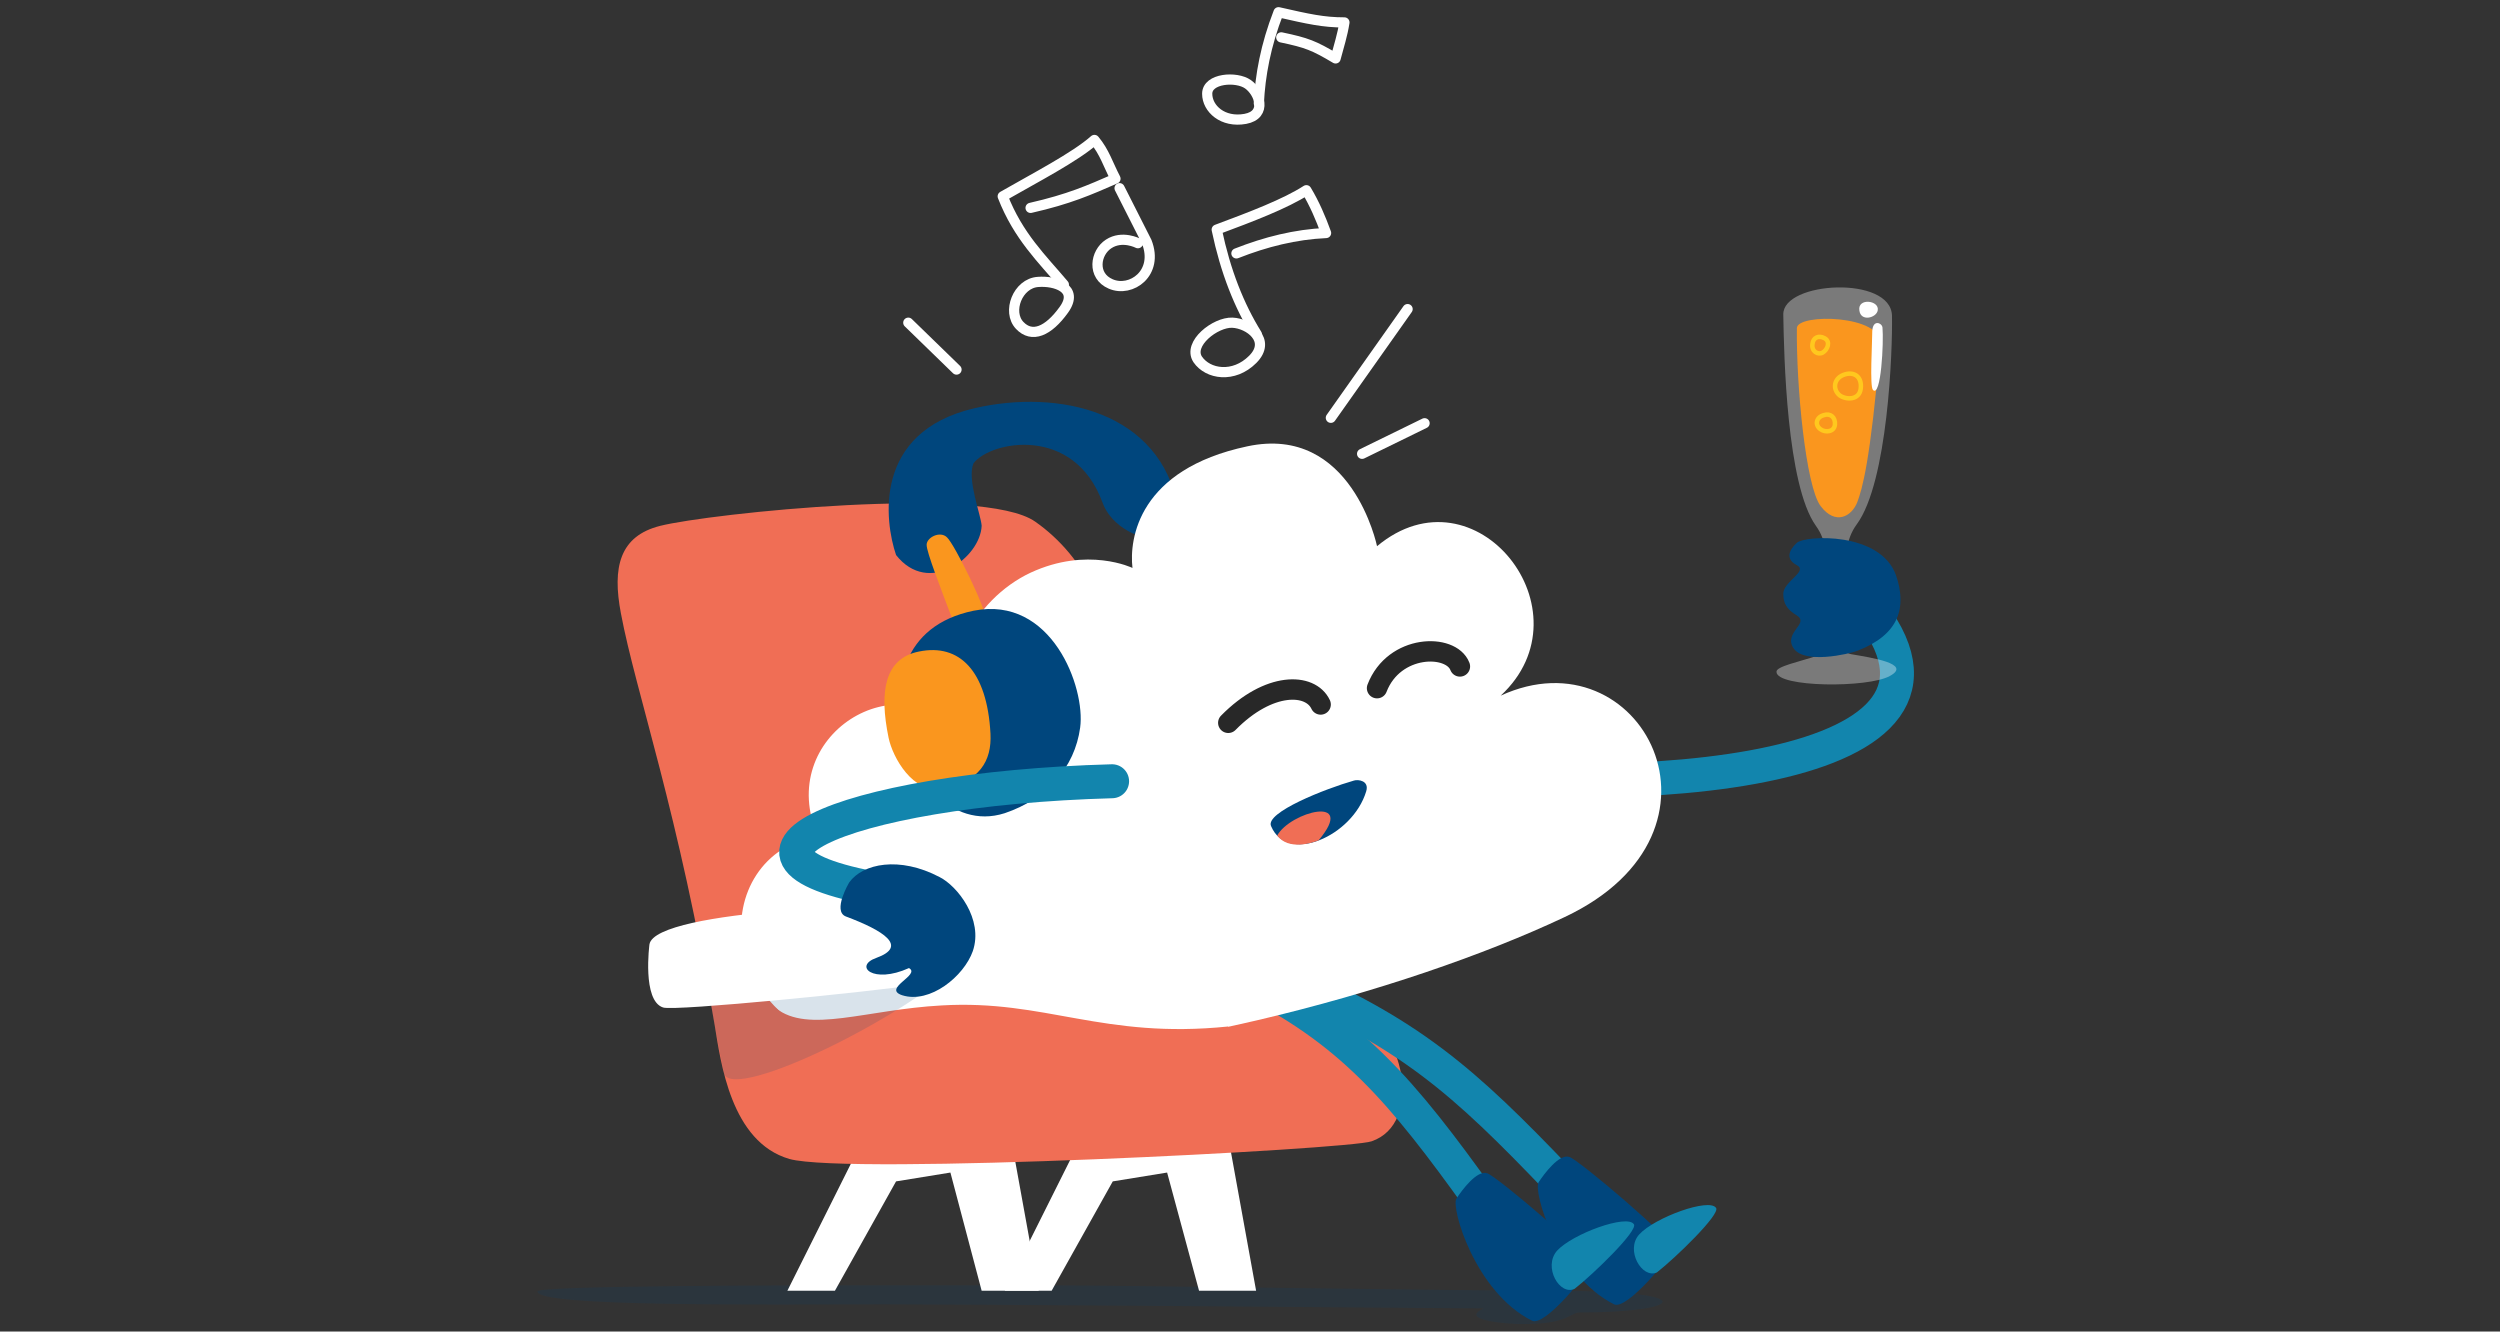
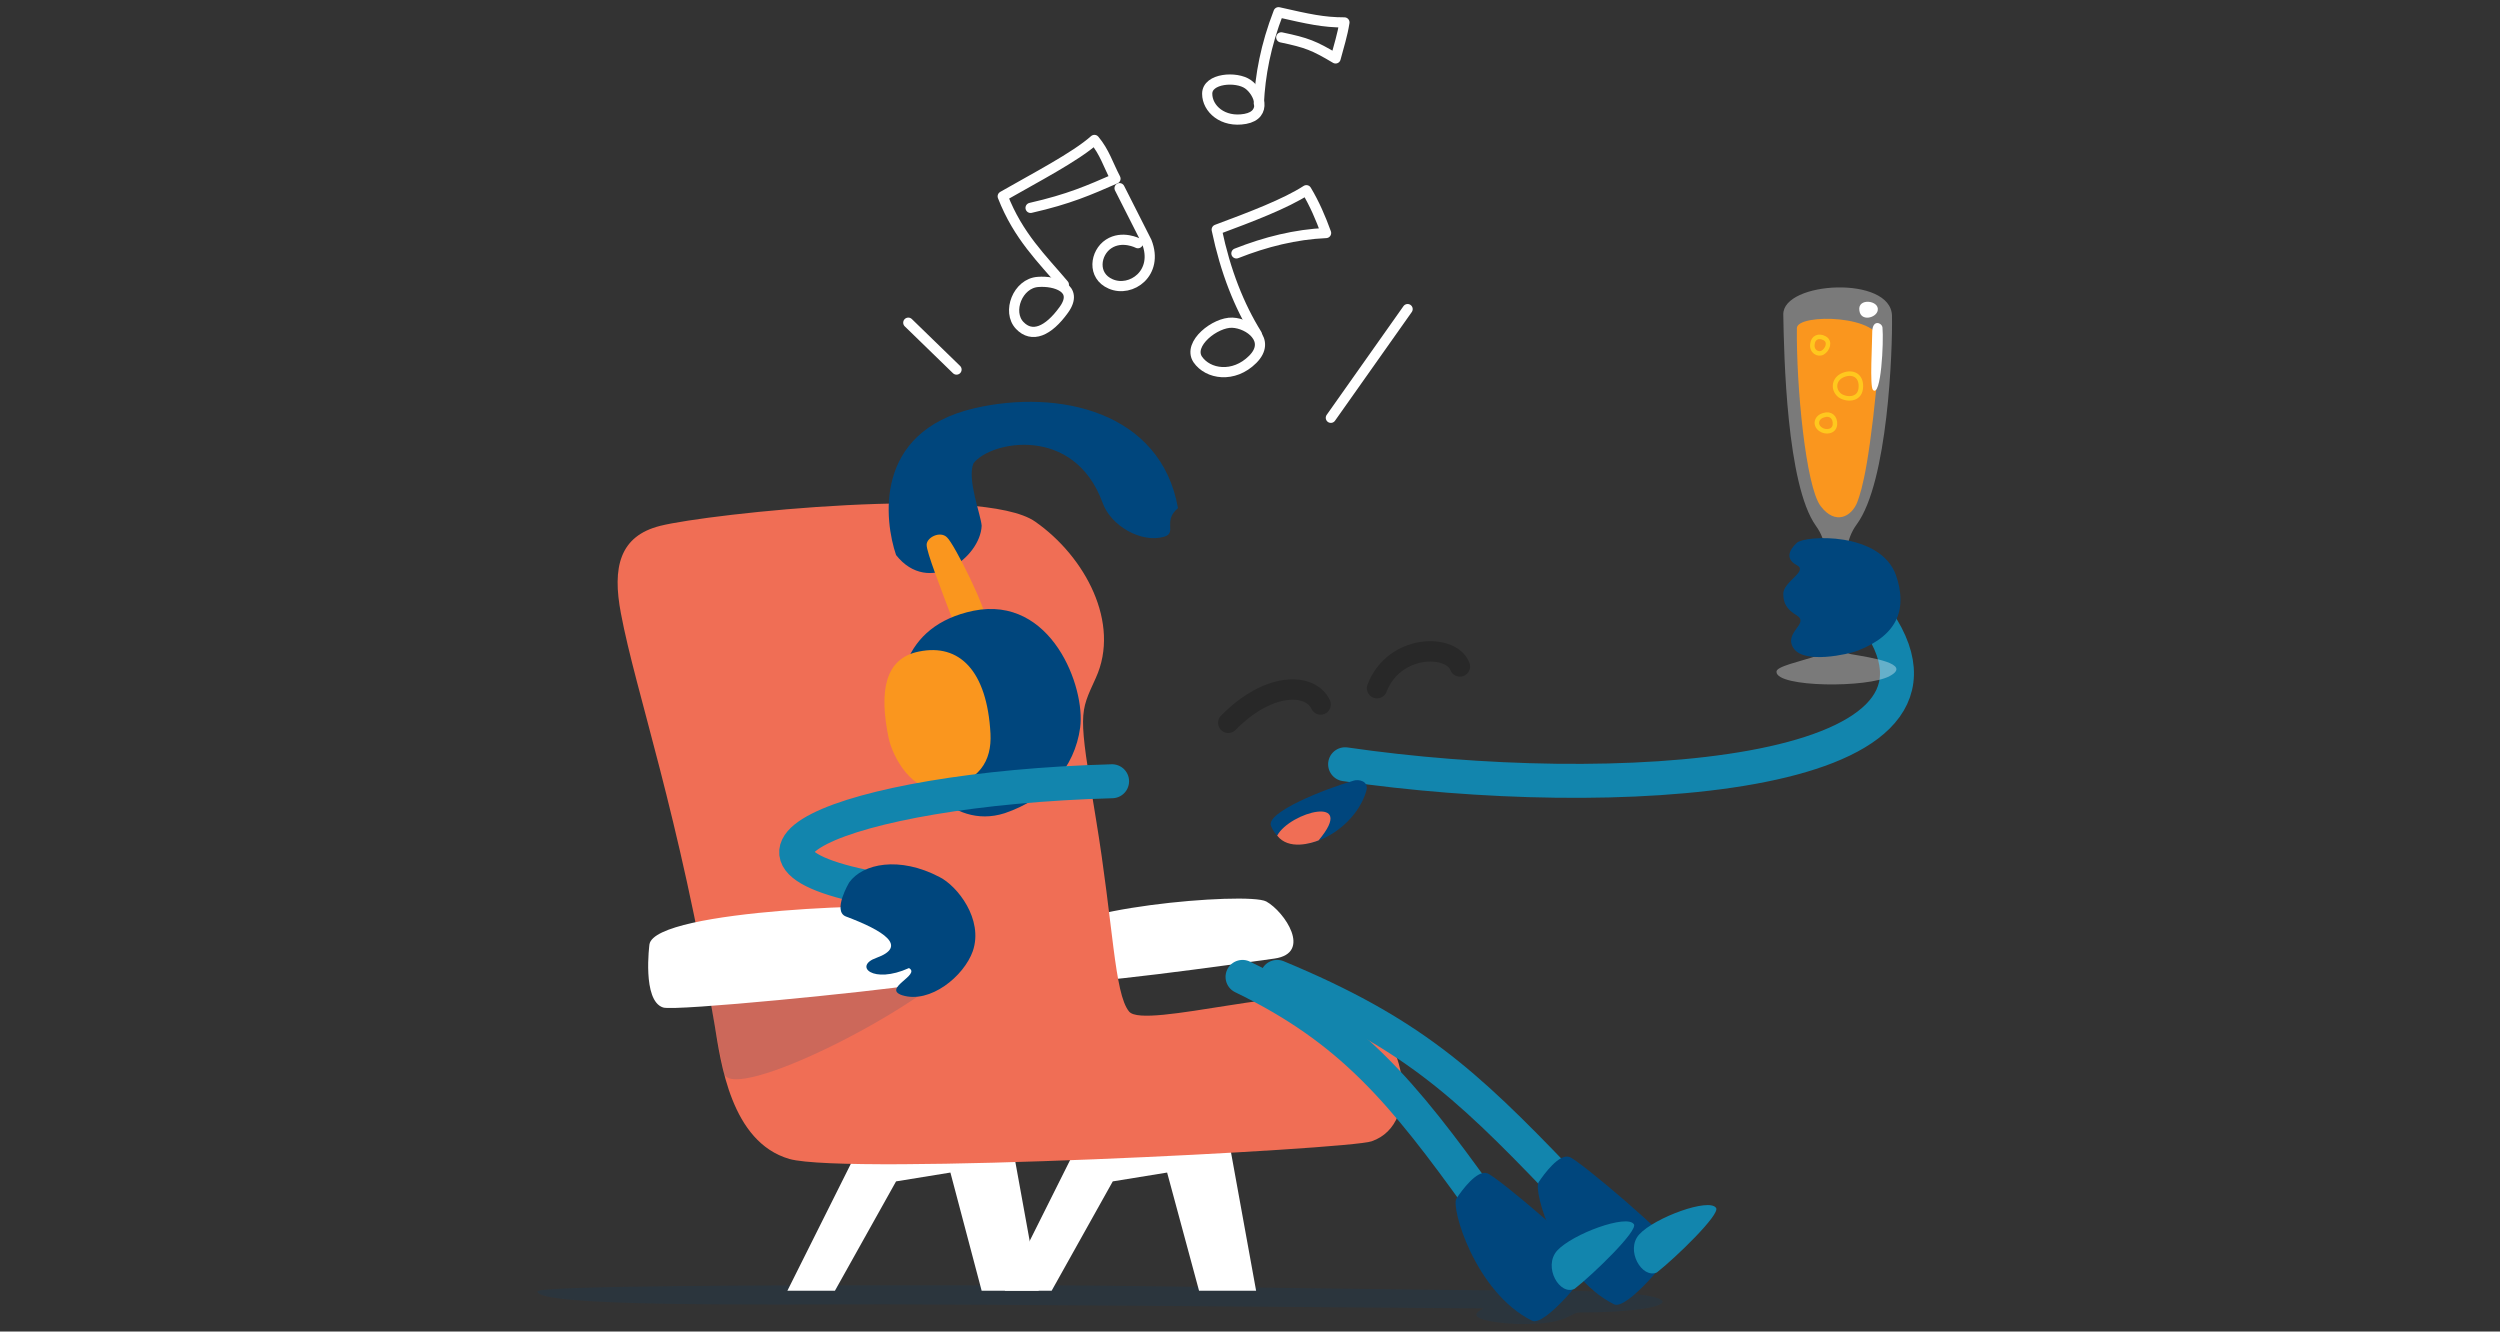
<svg xmlns="http://www.w3.org/2000/svg" version="1.1" id="Layer_1" x="0px" y="0px" viewBox="0 0 368 196" style="enable-background:new 0 0 368 196;" xml:space="preserve">
  <rect x="0" y="0" width="368" height="196" fill="#333333" stroke="none" />
  <style type="text/css">
	.st0{opacity:0.15;fill:#00467D;enable-background:new    ;}
	.st1{fill:#FFFFFF;}
	.st2{fill:#F06E55;}
	.st3{fill:none;stroke:#1285AD;stroke-width:5;stroke-linecap:round;stroke-linejoin:round;stroke-miterlimit:10;}
	.st4{fill:#00467D;}
	.st5{fill:#1285AD;}
	.st6{fill:none;stroke:#282828;stroke-width:3;stroke-linecap:round;stroke-linejoin:round;stroke-miterlimit:10;}
	.st7{fill:#FA961E;}
	.st8{opacity:0.35;fill:#FFFFFF;enable-background:new    ;}
	.st9{fill:none;stroke:#FFC81E;stroke-width:0.661;stroke-miterlimit:10;}
	.st10{fill:none;stroke:#FFFFFF;stroke-width:1.5;stroke-linecap:round;stroke-linejoin:round;stroke-miterlimit:10;}
</style>
  <g>
    <g>
      <g>
        <g>
          <path class="st0" d="M228.7,190c-14.1,0-62.4-0.8-75-0.8c-12,0-13.8,0-24.9,0s-49.7,0-49.7,0.9c0,2.3,32.9,1.9,51.2,1.9      c13.3,0,62.4,0.4,88.1,0.6c-3.9,1.8,3.9,2.3,5.5,2.3c6.8,0.1,7.3-1.7,8.6-1.7C247.8,193.2,251.1,190,228.7,190z" />
          <polygon class="st1" points="126.5,168.8 115.9,190 122.9,190 131.9,173.9 139.9,172.6 144.5,190 152.9,190 148.2,164.1     " />
          <polygon class="st1" points="158.5,168.8 147.9,190 154.8,190 163.8,173.9 171.8,172.6 176.5,190 184.9,190 180.2,164.1     " />
          <g>
            <path class="st1" d="M155.2,138.2c-1.1-4.4,28.4-7,31.2-5.5c2.7,1.5,6.8,7.6,1.2,8.4s-29.8,4.2-31.3,3.4       C154.8,143.6,155.2,138.2,155.2,138.2z" />
            <g>
              <path class="st2" d="M105.2,150.9c-5.3-31.4-11.6-48.9-13.8-60.6c-1.3-6.8-0.2-11.4,5.8-12.9c7.2-1.8,47.5-6.1,55.2-0.6        c7.3,5.1,12.6,14.9,8.9,23c-2.4,5.3-2.6,4.9,0,20.6s2.7,25.8,4.9,28.5s26-4.6,32.5-1.5c8.3,4,10.8,18,3.2,20.6        c-3.3,1.2-77.2,5-85.7,2.6C107.6,168.1,106.1,156.4,105.2,150.9z" />
            </g>
          </g>
        </g>
      </g>
    </g>
    <g>
      <path class="st3" d="M188,143.8c19.5,8.1,27.6,15.5,41.3,29.8" />
      <path class="st4" d="M237.6,192c-8.4-4.2-12-16.8-11.1-18c0.8-1.2,3-4.2,4.5-3.7c1.4,0.4,15.6,12.5,15.3,13.5    C246.1,184.8,239.5,192.9,237.6,192z" />
      <path class="st5" d="M241.3,181.7c2.3-2.5,10.3-5.4,11.3-3.9c0.7,0.9-5.9,7.3-8.7,9.5C241.7,188.3,239.2,184,241.3,181.7z" />
    </g>
    <g>
      <path class="st3" d="M182.9,143.8c15.9,7.7,23.5,16.8,35.1,33" />
      <path class="st4" d="M225.5,194.4c-8.4-4.2-12-16.8-11.1-18c0.8-1.2,3-4.2,4.5-3.7c1.4,0.4,15.6,12.5,15.3,13.5    S227.4,195.4,225.5,194.4z" />
      <path class="st5" d="M229.2,184.1c2.3-2.5,10.3-5.4,11.3-3.9c0.7,0.9-5.9,7.3-8.7,9.5C229.6,190.8,227.1,186.5,229.2,184.1z" />
    </g>
    <g>
      <path class="st3" d="M198,112.5c39.2,5.7,94.4,2.5,78.4-21.1" />
      <path class="st4" d="M131.9,81.7c-1.7-5-3.4-18.1,11.5-21.6c12.5-2.9,27.5,0.5,30,14.7c-2.3,1.9-0.1,3.6-2,4.2    c-3.4,1-7.9-1.6-9.1-5c-4.2-11.5-16.5-9.1-19-5.8c-1,2.3,1.1,7.6,1.2,9.2C144.3,82.1,136.7,87.8,131.9,81.7z" />
-       <path class="st1" d="M120.4,123.1c-6.5-14.7,12-26.4,21.8-14.5c-4.9-9.9,1.2-20.4,9.5-24.3c8.4-3.9,15-0.7,15-0.7    c-0.5-4.3,0.9-14.5,16.9-17.9c15.4-3.3,19.1,14.7,19.1,14.7c14.5-12.1,31.6,9.6,18.2,22c20.6-9.5,36.2,20,9.4,32.6    c-23.3,11-64.9,22.5-97.9,21.1C103,152.6,104.3,125.5,120.4,123.1z" />
      <path class="st6" d="M180.8,106.4c6-6.1,12.1-5.9,13.6-2.7" />
      <path class="st6" d="M202.7,101.3c2.5-6.5,10.9-6.6,12.2-3.2" />
      <path class="st4" d="M187.1,121.6c2.4,5.7,12,1.5,14-5.1c0.5-1.6-1.2-1.8-1.8-1.6C195.1,116.1,186.2,119.6,187.1,121.6z" />
      <path class="st7" d="M140.4,91.7c-2-5.3-4-10.4-4-11.5s2-2.1,3-1.1c1.1,1,6,10.9,5.7,12.2C144.9,92.6,140.4,91.7,140.4,91.7z" />
      <path class="st4" d="M133,109.3c-1.8-8.2-0.3-17.2,10.3-19.4c11.5-2.3,16.5,11.3,15.7,17.2s-4.9,10.5-11.1,12.6    C139.8,122.3,134,113.6,133,109.3z" />
      <path class="st7" d="M130.8,108.6c-1.4-6.8-0.6-11.7,4.5-12.7c5.9-1.2,10,2.8,10.5,12.1c0.2,4-1.6,7.1-7.1,8.1    C134.4,116.9,131.4,111.5,130.8,108.6z" />
      <path class="st3" d="M163.7,115c-40,1.1-65.1,12-29.3,16.7" />
      <path class="st2" d="M188,123c1.9-3.5,11.8-6.1,6.1,0.7C193.1,124.1,189.7,125.2,188,123z" />
    </g>
    <path class="st2" d="M114.2,148.4c4.8,3.8,13.3,0.2,24.4-0.4c15.3-0.9,23.7,5,42.2,3.1C176.3,159.1,120.7,164.7,114.2,148.4z" />
    <path class="st0" d="M142.2,140.9c-7.4,8.1-34,21.3-35.6,17.2c-1-4.5-2.8-15-2.8-15C119.5,140.8,142.2,140.9,142.2,140.9z" />
    <path class="st1" d="M95.6,139c0.9-5.2,37.8-6.2,40-5.3c3.3,1.5,4.4,10.4-1.1,11.3s-35.3,3.9-36.9,3.3   C94.5,147.3,95.6,139,95.6,139z" />
    <path class="st4" d="M125,129.9c2-2.8,7.4-3.9,13.3-0.8c2.6,1.3,6.5,6.2,4.9,10.9c-1.3,3.7-6.3,7.8-10.4,6.5c-3-1,2.8-3,1-4   c-5.3,2.4-8.2-0.3-4.8-1.5c4.7-1.7,1.1-4-4.5-6.1C122.5,134.1,125,129.9,125,129.9z" />
    <g>
      <path class="st8" d="M272.5,96.3c-0.7-0.1-1.1-0.7-1.1-1.4c0.1-2.9,0.3-11,0.5-14c0.1-1.3,0.6-2.6,1.4-3.7    c4.6-6.2,5.3-25.7,5.2-30.7c-0.1-6-16.1-5.1-16-0.2c0.1,6,0.5,25.1,4.8,31.1c0.8,1.1,1.3,2.4,1.4,3.8c0.2,4.4,0.1,11.9,0.1,13.7    c0,0.7-0.5,1.4-1.2,1.6c-2.7,0.9-6.2,1.6-6.1,2.4c0,2.3,13.5,2.4,16.7,0.6C281.5,97.7,275.4,96.8,272.5,96.3z" />
      <path class="st7" d="M264.5,48.3c-0.1,8.4,1.3,23.3,3.5,26.2s4.6,1.5,5.4-0.6c0.7-1.9,1.9-5.7,3.4-23.2    C277.2,46.3,264.5,46.1,264.5,48.3z" />
      <path class="st1" d="M277.1,48.2c0.2,2.1-0.2,10.4-1.4,9.2c-0.5-0.5-0.1-7-0.1-8.7C275.7,47,277,47.5,277.1,48.2z" />
      <path class="st1" d="M273.7,45.7c-0.3-1.9,3-1.5,2.7,0C276.2,46.8,273.9,47.4,273.7,45.7z" />
      <path class="st9" d="M266.8,50.6c0.1-0.9,0.9-1.3,1.8-0.8s0.4,1.7-0.3,2.1C267.6,52.3,266.6,51.7,266.8,50.6z" />
      <path class="st9" d="M271.6,55.1c1.4-0.4,2.5,0.4,2.3,2.1s-2.1,1.7-3.1,1C269.7,57.3,269.9,55.6,271.6,55.1z" />
      <path class="st9" d="M268.5,61.1c0.9-0.3,1.7,0.3,1.6,1.4s-1.4,1.2-2.1,0.7C267.1,62.6,267.3,61.4,268.5,61.1z" />
    </g>
    <path class="st4" d="M273.4,95.8c6.2-2.4,7.3-6.4,5.7-11.1c-2.3-6.5-13.4-5.9-14.6-4.8s-1.7,2.4,0,3.3s-2,2.4-2,4.2   c0,1.4,0.5,2.3,2,3.2c1.9,1.2-2,2.5-0.5,4.8C265.5,97.8,272.1,96.3,273.4,95.8z" />
    <g>
      <path class="st10" d="M176.3,52.9c-1.5-2.3,2.6-5.5,5.1-5.4s5.8,2.6,3,5.4S177.8,55.1,176.3,52.9z" />
      <path class="st10" d="M185,49.2c-2.6-4.2-4.6-9.2-5.9-15.4c5.1-1.9,10.1-3.8,13.2-5.8c1.2,2,2.1,4.1,2.9,6.3    c-4.5,0.2-8.9,1.3-13.2,3" />
    </g>
    <g>
      <path class="st10" d="M177.7,13.8c0-2.3,4.3-2.6,6-1.4s2.9,4.5-0.4,5.1C180,18.1,177.7,16,177.7,13.8z" />
      <path class="st10" d="M185.3,15.2c0.2-4.1,1-8.5,2.9-13.4c4.4,1,6.6,1.5,9.7,1.5c-0.3,1.9-0.8,3.4-1.3,5.3c-3.2-1.9-4.2-2.3-8-3.1    " />
    </g>
    <g>
      <path class="st10" d="M150.1,47.9c-1.9-2-0.3-6.2,2.7-6.4c2.5-0.2,6.1,0.9,3.8,4.1C154.3,48.8,151.9,49.8,150.1,47.9z" />
      <path class="st10" d="M156.6,41.9c-3.2-3.8-6.7-7.1-9-13c4.7-2.7,10.7-5.8,13.5-8.3c1.5,1.8,2,3.6,3.1,5.7    c-3.9,1.7-6.8,3-12.5,4.3" />
      <path class="st10" d="M164.8,27.7l4,7.9c1.8,4.6-2.3,7.5-5.3,6.2c-2.8-1.2-2.3-4.6-0.3-5.9c2-1.3,4.3-0.1,4.3-0.1" />
    </g>
    <line class="st10" x1="195.9" y1="61.5" x2="207.2" y2="45.5" />
-     <line class="st10" x1="200.5" y1="66.8" x2="209.7" y2="62.3" />
    <line class="st10" x1="140.8" y1="54.4" x2="133.7" y2="47.5" />
  </g>
</svg>